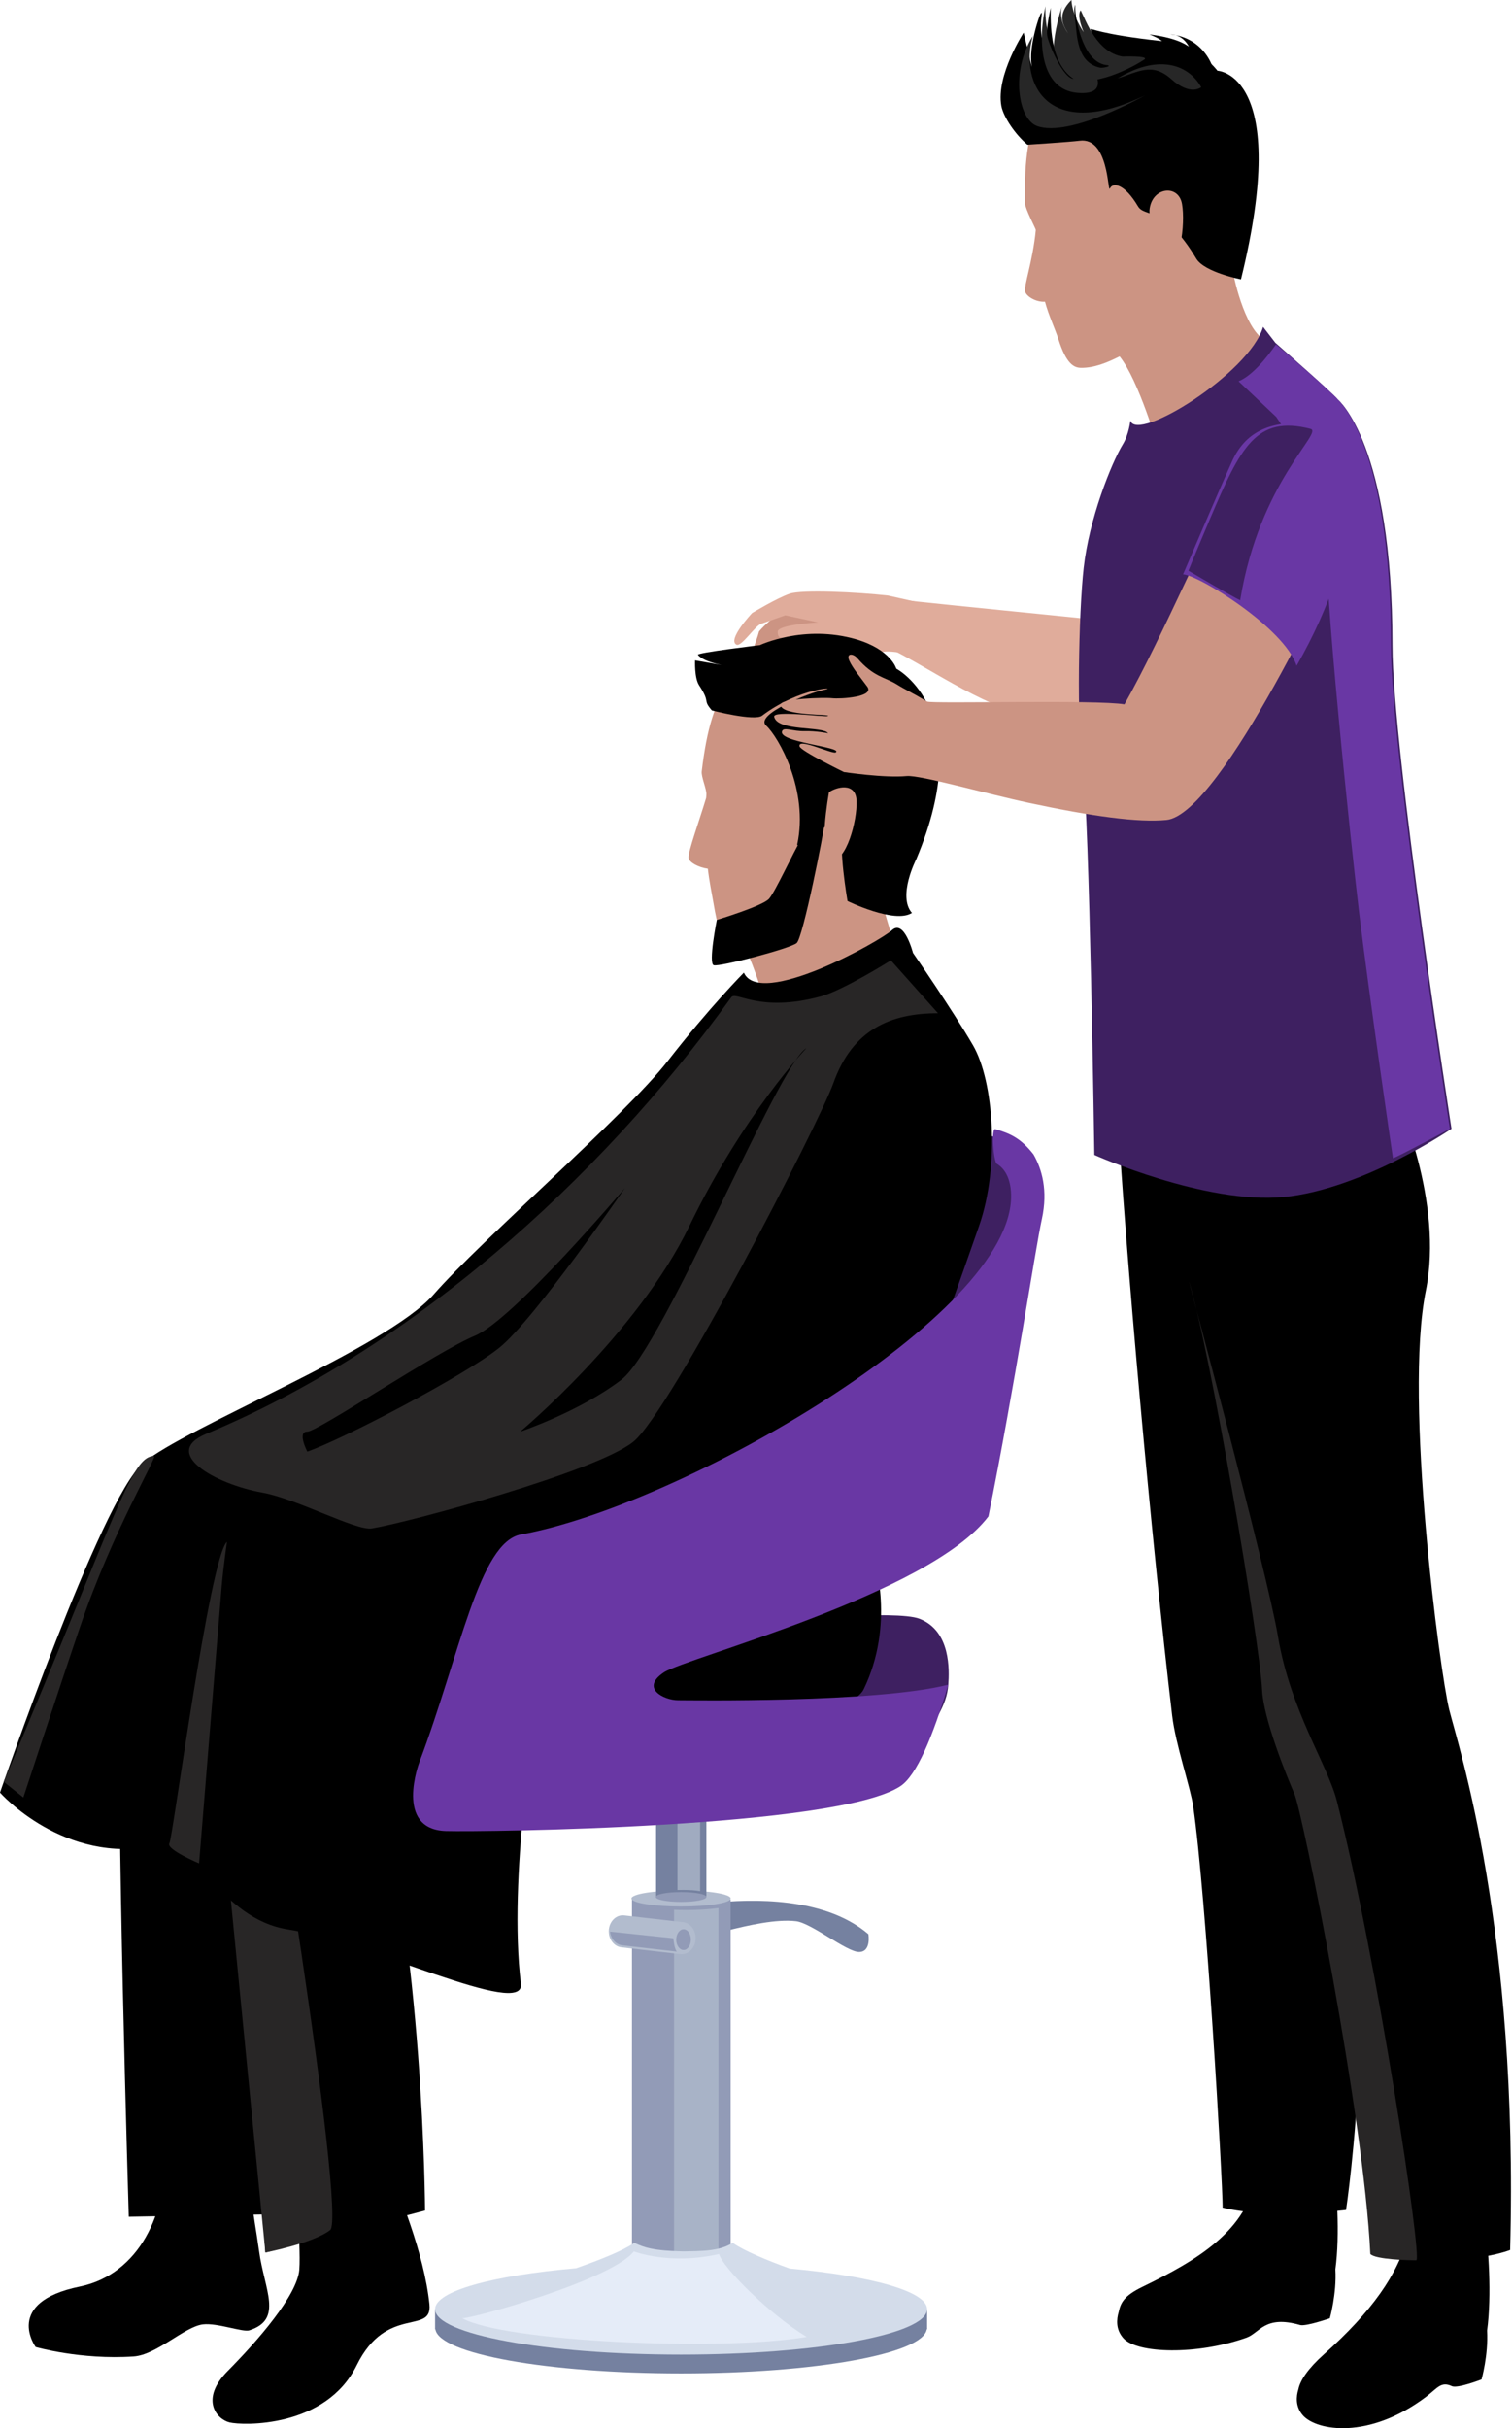
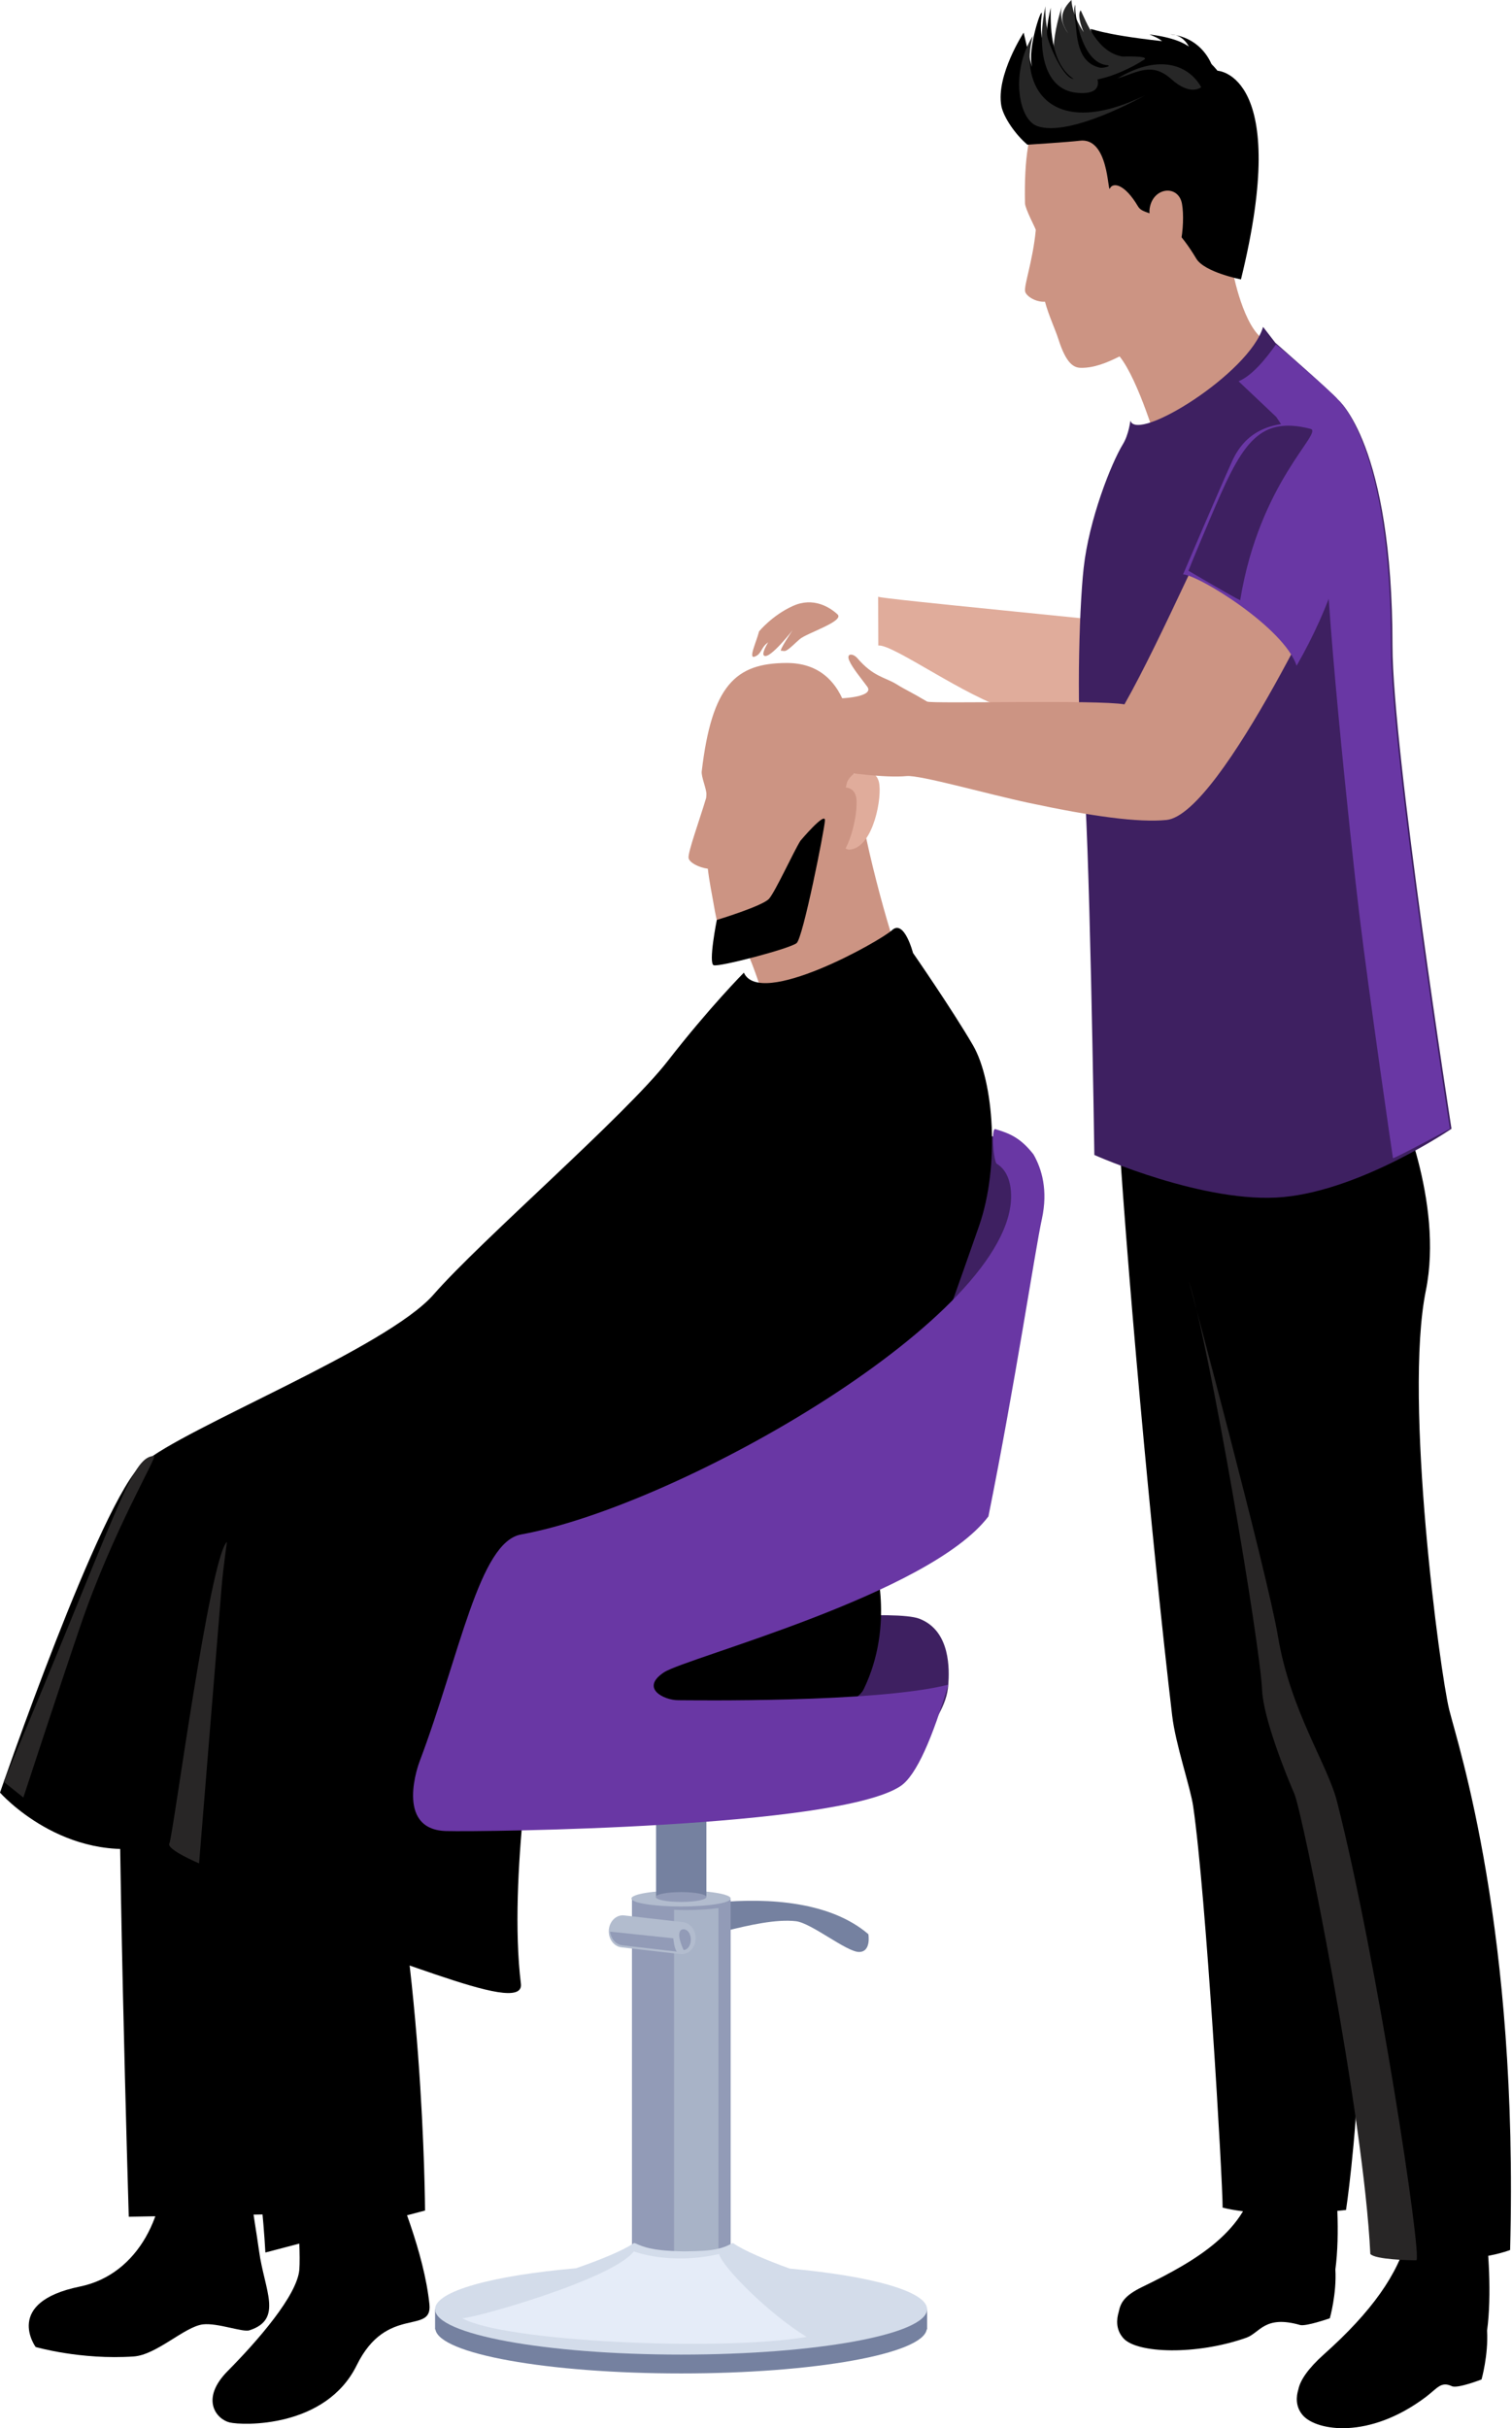
<svg xmlns="http://www.w3.org/2000/svg" fill="none" height="100%" overflow="visible" preserveAspectRatio="none" style="display: block;" viewBox="0 0 81 130" width="100%">
  <g id="Group">
    <g id="Group_2">
      <g id="Group_3">
        <path d="M71.398 115.678C71.398 115.678 67.591 114.321 67.289 116.425C66.863 119.421 64.083 121.035 61.204 122.431C60.214 122.911 60.031 123.29 59.93 123.779C59.816 124.163 59.759 124.716 60.186 125.188C60.911 125.999 64.096 126.101 66.772 125.154C67.498 124.893 67.746 123.931 69.645 124.474C69.962 124.564 71.241 124.114 71.241 124.114C71.241 124.114 71.613 122.809 71.538 121.496C71.792 119.636 71.613 116.982 71.398 115.678Z" fill="black" id="Vector" />
        <path d="M59.819 58.74C60.263 66.869 61.715 82.711 62.794 91.846C62.975 93.391 63.771 95.684 63.919 96.696C64.616 101.472 65.498 116.703 65.498 118.191C68.093 118.826 72.109 118.315 72.109 118.315C72.109 118.315 74.196 104.643 71.537 93.395C70.587 89.367 71.137 64.068 71.879 60.674C72.619 57.276 59.819 58.74 59.819 58.74Z" fill="black" id="Vector_2" />
      </g>
      <g id="Group_4">
        <path d="M79.524 118.953C79.524 118.953 75.917 117.649 75.416 119.699C74.919 121.743 73.463 123.783 70.92 126.049C70.078 126.804 69.657 127.425 69.556 127.918C69.439 128.294 69.384 128.853 69.808 129.325C70.539 130.134 73.318 130.623 76.372 128.337C77.01 127.853 77.193 127.48 77.773 127.748C78.072 127.895 79.368 127.39 79.368 127.39C79.368 127.39 79.739 126.088 79.665 124.771C79.919 122.916 79.745 120.257 79.524 118.953Z" fill="black" id="Vector_3" />
        <g id="Group_5">
          <path d="M74.83 58.818C74.83 58.818 77.361 64.302 76.383 69.104C75.194 74.96 77.144 89.562 77.637 91.536C78.133 93.521 81.358 103.289 80.899 120.459C80.899 120.459 77.792 121.711 73.986 120.157C73.986 115.341 72.337 101.281 70.477 98.17C69.782 97.004 68.995 93.36 68.995 91.662C68.995 89.967 63.487 65.954 63.98 61.425C64.475 56.899 74.83 58.818 74.83 58.818Z" fill="black" id="Vector_4" />
          <path d="M63.686 68.576C64.827 72.191 67.505 88.011 67.613 90.488C67.68 91.994 68.903 95.034 69.341 96.037C69.78 97.04 73.059 113.241 73.41 120.671C73.672 120.974 75.52 121.011 75.87 121.011C76.223 121.011 73.773 104.87 71.623 96.44C71.117 94.452 69.132 91.604 68.462 87.605C67.912 84.296 63.686 68.576 63.686 68.576Z" fill="#282626" id="Vector_5" />
        </g>
      </g>
    </g>
    <g id="Group_6">
      <path d="M47.053 34.56C47.817 34.463 51.767 37.344 54.072 37.989C57.65 38.988 59.556 39.865 61.146 39.661C64.312 39.259 70.629 22.211 70.629 22.211C70.629 22.211 65.688 21.149 64.615 22.937C63.539 24.727 63.344 29.582 61.276 33.467C59.744 33.241 47.277 32.077 47.044 31.948L47.053 34.56Z" fill="#E0AC9B" id="Vector_6" />
      <g id="Group_7">
        <path d="M40.663 33.805C40.528 34.358 40.066 35.298 40.436 35.153C40.806 35.009 40.753 34.695 41.103 34.427C41.454 34.152 42.052 33.094 42.052 33.094C42.052 33.094 40.621 34.916 40.94 35.107C41.252 35.295 42.462 33.738 42.462 33.738C42.462 33.738 41.691 34.876 41.854 34.843C41.913 34.827 42.01 34.89 42.126 34.824C42.332 34.715 42.598 34.425 42.847 34.216C43.224 33.891 45.264 33.255 44.864 32.888C44.464 32.52 43.576 31.942 42.474 32.443C41.365 32.944 40.663 33.805 40.663 33.805Z" fill="#CC9483" id="Vector_7" />
-         <path d="M47.57 31.884C45.879 31.696 42.989 31.561 42.312 31.783C41.641 32.006 40.293 32.819 40.293 32.819C40.293 32.819 38.935 34.258 39.457 34.517C39.718 34.645 40.44 33.51 40.776 33.396C41.112 33.279 42.069 32.943 42.069 32.943L43.832 33.322C43.832 33.322 41.678 33.434 41.664 33.814C41.652 34.197 41.838 34.205 42.621 34.244C43.39 34.278 44.262 35.156 44.934 35.256C46.053 35.414 46.583 35.035 47.278 34.903C47.833 34.799 49.019 35.102 49.019 35.102L49.964 32.418L47.57 31.884Z" fill="#E0AC9B" id="Vector_8" />
      </g>
    </g>
    <g id="Group_8">
      <path d="M49.085 93.859C50.067 92.095 50.722 91.348 50.802 90.194C50.857 89.424 50.941 87.316 49.258 86.664C48.037 86.186 41.728 86.748 40.252 86.748C36.747 86.748 34.225 92.576 36.187 93.698C38.148 94.821 49.085 93.859 49.085 93.859Z" fill="#3E2061" id="Vector_9" />
      <path d="M54.04 61.117C50.955 60.046 49.411 60.18 44.224 63.227C34.037 71.674 20.778 75.481 19.268 76.192C17.166 77.18 16.323 81.831 13.354 88.483C13.354 88.483 11.417 91.935 14.219 92.015C16.183 92.072 44.224 92.656 47.589 90.411C48.026 90.118 48.458 89.534 48.875 88.736C45.525 89.318 36.499 89.493 35.532 89.262C34.409 88.997 33.71 88.727 34.783 87.764C35.769 86.883 47.174 84.065 51.336 81.118C52.716 75.284 54.224 67.429 54.599 65.715C55.301 62.504 54.04 61.117 54.04 61.117Z" fill="#3E2061" id="Vector_10" />
      <g id="Group_9">
        <path d="M32.618 103.316C33.442 102.548 42.515 100.114 46.52 103.551C46.52 103.551 46.686 104.503 46.019 104.503C45.352 104.503 43.47 102.954 42.641 102.857C40.554 102.616 36.778 104.14 35.758 104.074C34.74 104.01 32.618 103.316 32.618 103.316Z" fill="#7581A0" id="Vector_11" />
        <g id="Group_10">
          <g id="Group_11">
            <path d="M39.143 101.7H33.855V121.624H39.143V101.7Z" fill="#929BB7" id="Vector_12" />
            <path d="M39.144 101.641C39.144 101.878 37.954 102.069 36.487 102.069C35.018 102.069 33.828 101.877 33.828 101.641C33.828 101.404 35.018 101.212 36.487 101.212C37.953 101.212 39.144 101.404 39.144 101.641Z" fill="#B2BCCE" id="Vector_13" />
            <path d="M36.11 102.245V121.079H38.487V102.151C38.019 102.219 37.41 102.26 36.736 102.26C36.519 102.26 36.31 102.254 36.11 102.245Z" fill="#B2BCCE" id="Vector_14" opacity="0.71" />
          </g>
          <g id="Group_12">
            <path d="M49.666 124.644C49.666 124.643 49.666 124.642 49.666 124.639C49.666 124.639 49.666 124.636 49.666 124.633V123.629H48.466C46.388 122.791 41.814 122.21 36.488 122.21C31.163 122.21 26.586 122.791 24.508 123.629H23.308V124.707H23.325C23.523 126.02 29.334 127.068 36.488 127.068C43.64 127.068 49.449 126.019 49.647 124.707H49.666V124.644Z" fill="#7581A0" id="Vector_15" />
          </g>
          <path d="M42.303 121.453C41.099 121.018 39.848 120.492 39.293 120.103C39.186 120.029 39.084 120.322 38.085 120.461C37.586 120.531 36.959 120.523 36.619 120.533C36.273 120.523 35.721 120.512 35.223 120.442C34.222 120.303 34.043 120.028 33.935 120.103C33.388 120.488 32.106 121.005 30.862 121.436C26.4 121.825 23.307 122.659 23.307 123.629C23.307 124.973 29.209 126.059 36.487 126.059C43.764 126.059 49.666 124.973 49.666 123.629C49.666 122.672 46.66 121.849 42.303 121.453Z" fill="#D3DCEA" id="Vector_16" />
          <path d="M33.956 120.534C32.767 122.071 25.136 124.183 24.759 124.109C26.95 125.363 38.522 125.902 43.216 125.113C41.213 123.897 38.711 121.393 38.522 120.675C35.864 121.283 33.956 120.534 33.956 120.534Z" fill="#EBF2FC" id="Vector_17" opacity="0.74" />
        </g>
        <g id="Group_13">
          <path d="M37.842 92.971H35.146V101.525H37.842V92.971Z" fill="#7581A0" id="Vector_18" />
          <path d="M37.844 101.561C37.844 101.414 37.234 101.298 36.487 101.298C35.739 101.298 35.131 101.414 35.131 101.561C35.131 101.708 35.739 101.824 36.487 101.824C37.233 101.824 37.844 101.708 37.844 101.561Z" fill="#929BB7" id="Vector_19" />
-           <path d="M36.613 101.183C36.956 101.183 37.268 101.206 37.506 101.25V93.305H36.293V101.187C36.397 101.185 36.502 101.183 36.613 101.183Z" fill="#B2BCCE" id="Vector_20" opacity="0.71" />
        </g>
        <g id="Group_14">
          <path d="M37.264 103.848C37.224 104.32 36.853 104.665 36.442 104.617L33.288 104.256C32.877 104.207 32.575 103.788 32.616 103.315C32.658 102.844 33.024 102.499 33.44 102.547L36.593 102.907C37.006 102.955 37.306 103.377 37.264 103.848Z" fill="#B2BCCE" id="Vector_21" />
-           <path d="M37.01 103.844C37.01 104.147 36.836 104.397 36.62 104.397C36.404 104.397 36.227 104.148 36.227 103.844C36.227 103.534 36.404 103.288 36.62 103.288C36.837 103.288 37.01 103.534 37.01 103.844Z" fill="#929BB7" id="Vector_22" />
+           <path d="M37.01 103.844C37.01 104.147 36.836 104.397 36.62 104.397C36.227 103.534 36.404 103.288 36.62 103.288C36.837 103.288 37.01 103.534 37.01 103.844Z" fill="#929BB7" id="Vector_22" />
          <g id="Group_15">
            <path d="M33.337 104.148L36.262 104.484C36.129 104.379 36.069 103.771 36.069 103.771L32.682 103.415C32.729 103.796 32.987 104.108 33.337 104.148Z" fill="#929BB7" id="Vector_23" />
          </g>
        </g>
      </g>
      <path d="M13.58 115.174C13.164 116.763 13.59 118.416 13.878 120.51C14.161 122.602 15.188 124.173 13.361 124.759C13.006 124.875 11.656 124.351 10.869 124.442C9.885 124.563 8.39 126.078 7.158 126.16C4.315 126.351 1.909 125.652 1.909 125.652C1.909 125.652 0.162 123.262 4.275 122.418C7.469 121.764 8.992 118.397 8.76 115.341C8.703 114.556 13.58 115.174 13.58 115.174Z" fill="black" id="Vector_24" />
      <path d="M20.621 115.567C21.352 117.35 22.729 120.632 23.005 123.373C23.168 125.025 20.71 123.377 19.112 126.625C17.45 130.01 12.982 129.861 12.295 129.69C11.594 129.515 10.704 128.447 12.201 126.935C13.794 125.329 15.927 122.886 16.036 121.506C16.134 120.131 15.758 116.067 15.758 116.067L20.621 115.567Z" fill="black" id="Vector_25" />
      <path d="M8.151 84.813C6.711 85.815 6.488 88.622 6.437 89.965C6.209 95.921 6.898 118.678 6.898 118.678L14.768 118.543C14.768 118.543 18.602 97.794 16.583 89.434C15.97 86.901 11.17 82.708 8.151 84.813Z" fill="black" id="Vector_26" />
      <g id="Group_16">
        <path d="M45.967 41.782C45.837 43.217 47.441 49.414 48.22 51.413C48.994 53.407 45.219 56.233 45.219 56.233L41.416 55.211C41.416 55.211 40.518 51.672 39.691 50.334C38.86 48.982 45.967 41.782 45.967 41.782Z" fill="#CC9483" id="Vector_27" />
        <path d="M42.13 35.495C39.41 35.504 38.136 36.681 37.592 41.302C37.561 41.595 37.858 42.25 37.843 42.536C37.838 42.602 37.838 42.658 37.828 42.723C37.482 43.88 36.845 45.63 36.888 45.931C36.921 46.178 37.435 46.446 37.919 46.509C38.002 47.222 38.129 47.807 38.219 48.334C38.448 49.69 38.586 50.029 38.939 50.102C40.24 50.361 41.735 49.878 43.168 49.539C45.128 49.074 45.275 45.775 45.584 43.392C46.088 39.456 45.605 35.479 42.13 35.495Z" fill="#CC9483" id="Vector_28" />
        <g id="Group_17">
          <path d="M45.388 41.845C45.854 40.986 46.871 41.093 47.08 41.847C47.282 42.627 46.802 45.295 45.59 45.477C44.379 45.665 45.388 41.845 45.388 41.845Z" fill="#E0AC9B" id="Vector_29" />
        </g>
-         <path d="M38.137 38.034C37.612 37.429 38.096 37.669 37.451 36.687C37.194 36.296 37.236 35.356 37.236 35.356L39.067 35.672C39.067 35.672 37.732 35.503 37.389 35.057C37.302 34.947 40.706 34.54 40.706 34.54C40.706 34.54 43.085 33.411 45.882 34.232C47.735 34.784 48.016 35.799 48.016 35.799C48.016 35.799 52.418 38.094 49.086 45.998C49.086 45.998 48.066 47.975 48.854 48.878C47.933 49.479 45.402 48.239 45.402 48.239C45.402 48.239 44.882 45.237 45.191 44.467C45.845 42.812 44.979 42.099 44.583 42.7C44.441 42.91 44.546 44.03 44.288 44.205C44.058 44.353 42.651 45.458 42.708 45.214C43.334 42.314 41.707 39.457 41.046 38.851C40.388 38.252 43.382 37.078 44.17 36.925C44.958 36.775 42.853 36.788 40.826 38.316C40.413 38.626 38.137 38.034 38.137 38.034Z" fill="black" id="Vector_30" />
        <path d="M44.409 42.416C44.764 42.154 45.85 41.824 45.888 42.888C45.924 43.954 45.329 46.15 44.541 46.057C43.762 45.963 44.409 42.416 44.409 42.416Z" fill="#CC9483" id="Vector_31" />
        <path d="M42.881 45.011C42.535 45.551 41.543 47.721 41.202 48.114C40.857 48.509 38.401 49.251 38.401 49.251C38.401 49.251 37.933 51.583 38.236 51.677C38.536 51.777 42.334 50.784 42.679 50.489C43.022 50.191 44.155 44.478 44.193 43.936C44.238 43.399 42.881 45.011 42.881 45.011Z" fill="black" id="Vector_32" />
      </g>
      <g id="Group_18">
        <path d="M28.243 83.672C21.768 83.875 13.802 86.359 11.774 88.347C10.496 89.596 10.598 89.865 10.672 91.918C10.928 99.311 13.79 112.783 14.217 120.594L22.77 118.347C22.77 118.347 22.709 104.059 19.941 94.321C19.605 93.135 44.798 93.475 46.269 90.438C47.959 86.956 46.833 83.494 46.833 83.494C46.833 83.494 29.041 83.647 28.243 83.672Z" fill="black" id="Vector_33" />
-         <path d="M11.139 89.203L14.217 120.594C14.217 120.594 16.784 120.096 17.687 119.392C18.583 118.685 13.999 90.18 13.591 89.568C13.185 88.952 11.139 89.203 11.139 89.203Z" fill="#282626" id="Vector_34" />
      </g>
      <g id="Group_19">
        <path d="M39.85 52.074C40.709 53.997 47.133 50.399 47.787 49.799C48.442 49.198 48.91 51.017 48.91 51.017C48.91 51.017 51.001 54.033 52.123 55.959C53.244 57.884 53.571 62.426 52.449 65.635C51.327 68.841 50.205 72.05 48.803 75.576C47.403 79.105 30.393 89.888 28.71 91.813C28.71 91.813 27.211 100.527 27.905 106.204C28.138 108.116 19.708 103.96 15.438 103.3C11.749 102.728 10.404 98.384 8.397 98.811C3.433 99.868 -0 95.971 -0 95.971C-0 95.971 5.405 80.273 7.647 78.347C9.89 76.423 20.706 72.189 23.23 69.303C25.751 66.416 33.521 59.701 35.764 56.814C38.008 53.926 39.85 52.074 39.85 52.074Z" fill="black" id="Vector_35" />
-         <path d="M50.25 54.246C47.728 54.246 45.672 55.102 44.645 57.989C43.874 60.15 35.906 75.574 33.94 77.179C31.978 78.784 21.884 81.509 19.921 81.83C19.076 81.969 15.92 80.244 14.031 79.906C11.537 79.455 8.589 77.788 11.052 76.762C21.847 72.272 31.978 63.386 39.175 53.391C39.431 53.035 40.669 54.246 43.99 53.339C45.181 53.012 47.726 51.415 47.726 51.415L50.25 54.246Z" fill="#282626" id="Vector_36" />
        <path d="M43.196 56.119C41.701 56.975 35.532 72.153 33.288 73.867C31.045 75.578 27.869 76.647 27.869 76.647C27.869 76.647 34.137 71.413 36.933 65.634C39.831 59.646 43.196 56.119 43.196 56.119Z" fill="black" id="Vector_37" />
        <path d="M16.463 77.715C18.333 77.073 24.877 73.655 26.747 72.156C28.616 70.66 33.477 63.604 33.477 63.604C33.477 63.604 27.495 70.66 25.437 71.514C23.381 72.371 17.025 76.647 16.463 76.647C15.902 76.647 16.463 77.715 16.463 77.715Z" fill="black" id="Vector_38" />
        <path d="M12.158 82.546C11.226 83.401 9.261 98.37 9.074 98.691C8.888 99.011 10.665 99.76 10.665 99.76C10.665 99.76 11.785 85.969 11.878 84.897C11.973 83.828 12.158 82.546 12.158 82.546Z" fill="#282626" id="Vector_39" />
        <path d="M8.253 77.952C7.159 77.952 6.438 80.397 2.256 90.474C1.094 93.276 0.198 95.393 0.198 95.393L1.251 96.234C1.251 96.234 3.221 90.227 4.301 87.06C6.033 81.977 8.455 77.952 8.253 77.952Z" fill="#282626" id="Vector_40" />
      </g>
      <path d="M55.367 61.806C54.66 60.898 54.066 60.672 53.309 60.447C53.079 60.462 53.237 62.211 53.397 62.304C54.063 62.706 54.161 63.545 54.166 63.989C54.272 70.404 36.5 80.594 27.914 82.152C25.666 82.56 24.645 88.568 22.467 94.335C22.467 94.335 21.091 97.947 23.893 98.029C25.857 98.083 44.879 97.868 48.243 95.623C49.103 95.049 49.971 92.988 50.801 90.193C46.937 91.177 36.958 91.025 36.325 91.025C35.576 91.025 34.27 90.386 35.577 89.529C36.786 88.74 49.786 85.361 52.951 81.185C54.371 74.154 55.456 66.892 55.816 65.257C56.15 63.723 55.811 62.582 55.367 61.806Z" fill="#6937A4" id="Vector_41" />
    </g>
    <g id="Group_20">
      <path d="M67.523 18.044C66.51 17.135 65.981 14.361 66.01 14.243C66.431 12.564 66.75 10.156 66.912 7.991C66.912 7.991 64.451 7.445 62.837 7.208C62.206 5.082 60.958 3.672 58.728 4.091C55.945 4.607 54.807 6.048 54.911 10.885C54.92 11.191 55.488 12.243 55.489 12.312C55.328 13.998 54.833 15.315 54.921 15.62C54.992 15.863 55.48 16.181 55.982 16.155C56.173 16.872 56.532 17.635 56.699 18.155C57.125 19.5 57.538 19.688 57.91 19.693C58.589 19.704 59.282 19.433 59.978 19.081C61.009 20.362 62.05 23.974 62.05 23.974L65.271 22.5C65.271 22.5 69.078 19.444 67.523 18.044Z" fill="#CC9483" id="Vector_42" />
      <g id="Group_21">
        <g id="Group_22">
          <path d="M55.041 7.748C54.419 7.229 53.759 6.288 53.643 5.667C53.348 4.037 54.838 1.747 54.838 1.747L55.52 4.63C55.52 4.63 55.261 4.027 55.237 3.116C55.211 2.042 55.9 0.106 55.799 0.852C55.489 3.154 57.175 3.693 57.175 3.693C60.558 0.771 55.427 1.463 62.257 2.202C64.233 2.421 65.22 3.786 65.22 3.786C65.22 3.786 69.192 3.942 66.48 14.958C66.48 14.958 64.523 14.576 64.086 13.846C62.384 11.003 61.322 11.652 60.965 11.049C60.234 9.82 59.613 9.751 59.455 10.095C59.34 10.337 59.398 7.329 57.837 7.534C57.327 7.601 55.041 7.748 55.041 7.748Z" fill="black" id="Vector_43" />
          <path d="M64.351 4.667C63.608 3.359 61.939 2.939 59.871 4.199C60.946 3.871 61.708 3.305 62.748 4.236C63.788 5.169 64.351 4.667 64.351 4.667Z" fill="#272727" id="Vector_44" />
          <path d="M58.774 4.186C56.938 4.274 55.927 2.273 56.007 0.333C55.57 2.312 55.774 4.786 57.692 4.969C59.166 5.111 58.774 4.186 58.774 4.186Z" fill="#272727" id="Vector_45" />
          <path d="M61.331 5.108C56.212 7.587 54.595 4.544 55.33 1.927C54.141 3.798 54.526 6.367 55.556 6.747C57.302 7.389 61.331 5.108 61.331 5.108Z" fill="#272727" id="Vector_46" />
          <path d="M60.131 3.028C58.766 2.796 58.186 1.14 57.895 0.552C57.653 0.836 58.057 1.724 58.057 1.724C58.057 1.724 57.449 0.873 57.398 0C56.596 0.788 56.957 1.365 57.226 1.795C56.617 0.944 56.918 0.25 56.918 0.25C56.918 0.25 55.851 3.33 56.906 4.017C58.387 4.986 60.977 3.409 61.297 3.191C61.616 2.974 60.131 3.028 60.131 3.028Z" fill="#272727" id="Vector_47" />
          <path d="M56.288 0.418C56.284 1.141 56.207 3.369 57.517 4.225C56.954 4.209 56.156 2.324 56.097 1.894C56.038 1.467 56.288 0.418 56.288 0.418Z" fill="black" id="Vector_48" />
          <path d="M57.607 0.263C57.541 0.623 57.903 3.301 59.258 3.482C59.66 3.516 59.091 3.659 58.928 3.622C57.652 3.346 57.705 1.839 57.596 1.047C57.497 0.345 57.607 0.263 57.607 0.263Z" fill="black" id="Vector_49" />
          <path d="M65.09 4.931C65.335 3.685 64.471 2 62.698 1.842C62.698 1.842 63.462 1.782 63.809 2.763C64.152 3.741 64.089 3.031 64.089 3.031C64.089 3.031 64.072 2.153 61.575 1.844C62.763 2.311 62.148 2.422 62.645 2.974C63.141 3.523 65.09 4.931 65.09 4.931Z" fill="black" id="Vector_50" />
        </g>
        <path d="M61.578 11.259C61.685 10.011 63.136 9.841 63.322 10.922C63.512 12.004 63.215 14.368 62.396 14.418C61.583 14.47 61.578 11.259 61.578 11.259Z" fill="#CC9483" id="Vector_51" />
      </g>
    </g>
    <g id="Group_23">
      <path d="M60.16 23.773C60.474 23.257 60.556 22.518 60.556 22.518C60.907 23.724 66.942 19.974 67.665 17.501L68.322 18.352C68.322 18.352 71.403 21.046 71.681 21.402C71.681 21.402 74.597 23.773 74.597 34.565C74.597 40.202 77.759 60.432 77.759 60.432C77.759 60.432 72.978 63.687 68.764 64.086C64.553 64.488 58.626 61.834 58.626 61.834C58.626 61.834 58.361 43.601 58.011 41.192C57.661 38.783 57.784 32.823 58.054 30.4C58.346 27.786 59.529 24.806 60.16 23.773Z" fill="#3E2061" id="Vector_52" />
      <g id="Group_24">
        <path d="M71.681 21.402C71.436 21.087 68.912 18.868 68.353 18.441C67.856 19.155 67.091 20.111 66.351 20.412L68.369 22.32C68.369 22.32 71.353 26.636 71.09 28.643C70.825 30.649 72.398 45.438 72.799 48.772C73.326 53.137 74.594 61.858 74.623 62.008C74.841 61.964 77.671 60.433 77.671 60.433C77.671 60.433 74.513 40.203 74.513 34.566C74.513 23.775 71.681 21.402 71.681 21.402Z" fill="#6937A4" id="Vector_53" />
      </g>
    </g>
    <g id="Group_25">
      <path d="M66.026 26.09C64.975 27.735 62.267 34.133 60.238 37.71C58.808 37.452 49.882 37.69 49.666 37.56C48.68 36.977 48.58 36.975 47.999 36.615C47.411 36.26 46.777 36.226 45.933 35.241C45.705 34.974 45.322 34.955 45.492 35.358C45.663 35.761 46.128 36.307 46.459 36.761C46.87 37.318 45.036 37.432 44.569 37.381C44.166 37.334 41.797 37.397 41.815 37.732C41.848 38.348 44.565 38.224 44.354 38.334C44.219 38.405 41.382 38.009 41.473 38.378C41.661 39.174 44.081 38.864 44.363 39.257C44.363 39.257 43.72 39.126 43.087 39.143C42.508 39.158 42.013 38.928 41.91 39.119C41.559 39.739 45.184 39.99 44.771 40.28C44.603 40.396 42.704 39.461 42.835 39.962C42.901 40.208 45.208 41.334 45.208 41.334C45.208 41.334 47.379 41.663 48.572 41.549C49.289 41.483 52.914 42.517 55.104 42.982C58.537 43.717 60.986 44.044 62.482 43.9C65.459 43.621 71.825 29.695 71.825 29.695C71.825 29.695 67.078 24.442 66.026 26.09Z" fill="#CC9483" id="Vector_54" />
      <g id="Group_26">
        <path d="M63.379 30.75C64.243 30.8 68.812 33.627 69.46 35.645C71.344 32.366 72.228 29.305 72.319 27.328C72.411 25.354 71.911 22.777 69.938 22.658C67.965 22.54 66.698 23.17 66.01 24.686C65.321 26.197 63.379 30.75 63.379 30.75Z" fill="#6937A4" id="Vector_55" />
        <path d="M70.204 22.959C67.299 22.217 66.46 23.925 64.816 27.794C63.88 30.002 63.666 30.556 63.666 30.556C63.666 30.556 66.074 31.974 66.438 32.137C67.476 25.763 70.929 23.143 70.204 22.959Z" fill="#3E2061" id="Vector_56" />
      </g>
    </g>
  </g>
</svg>